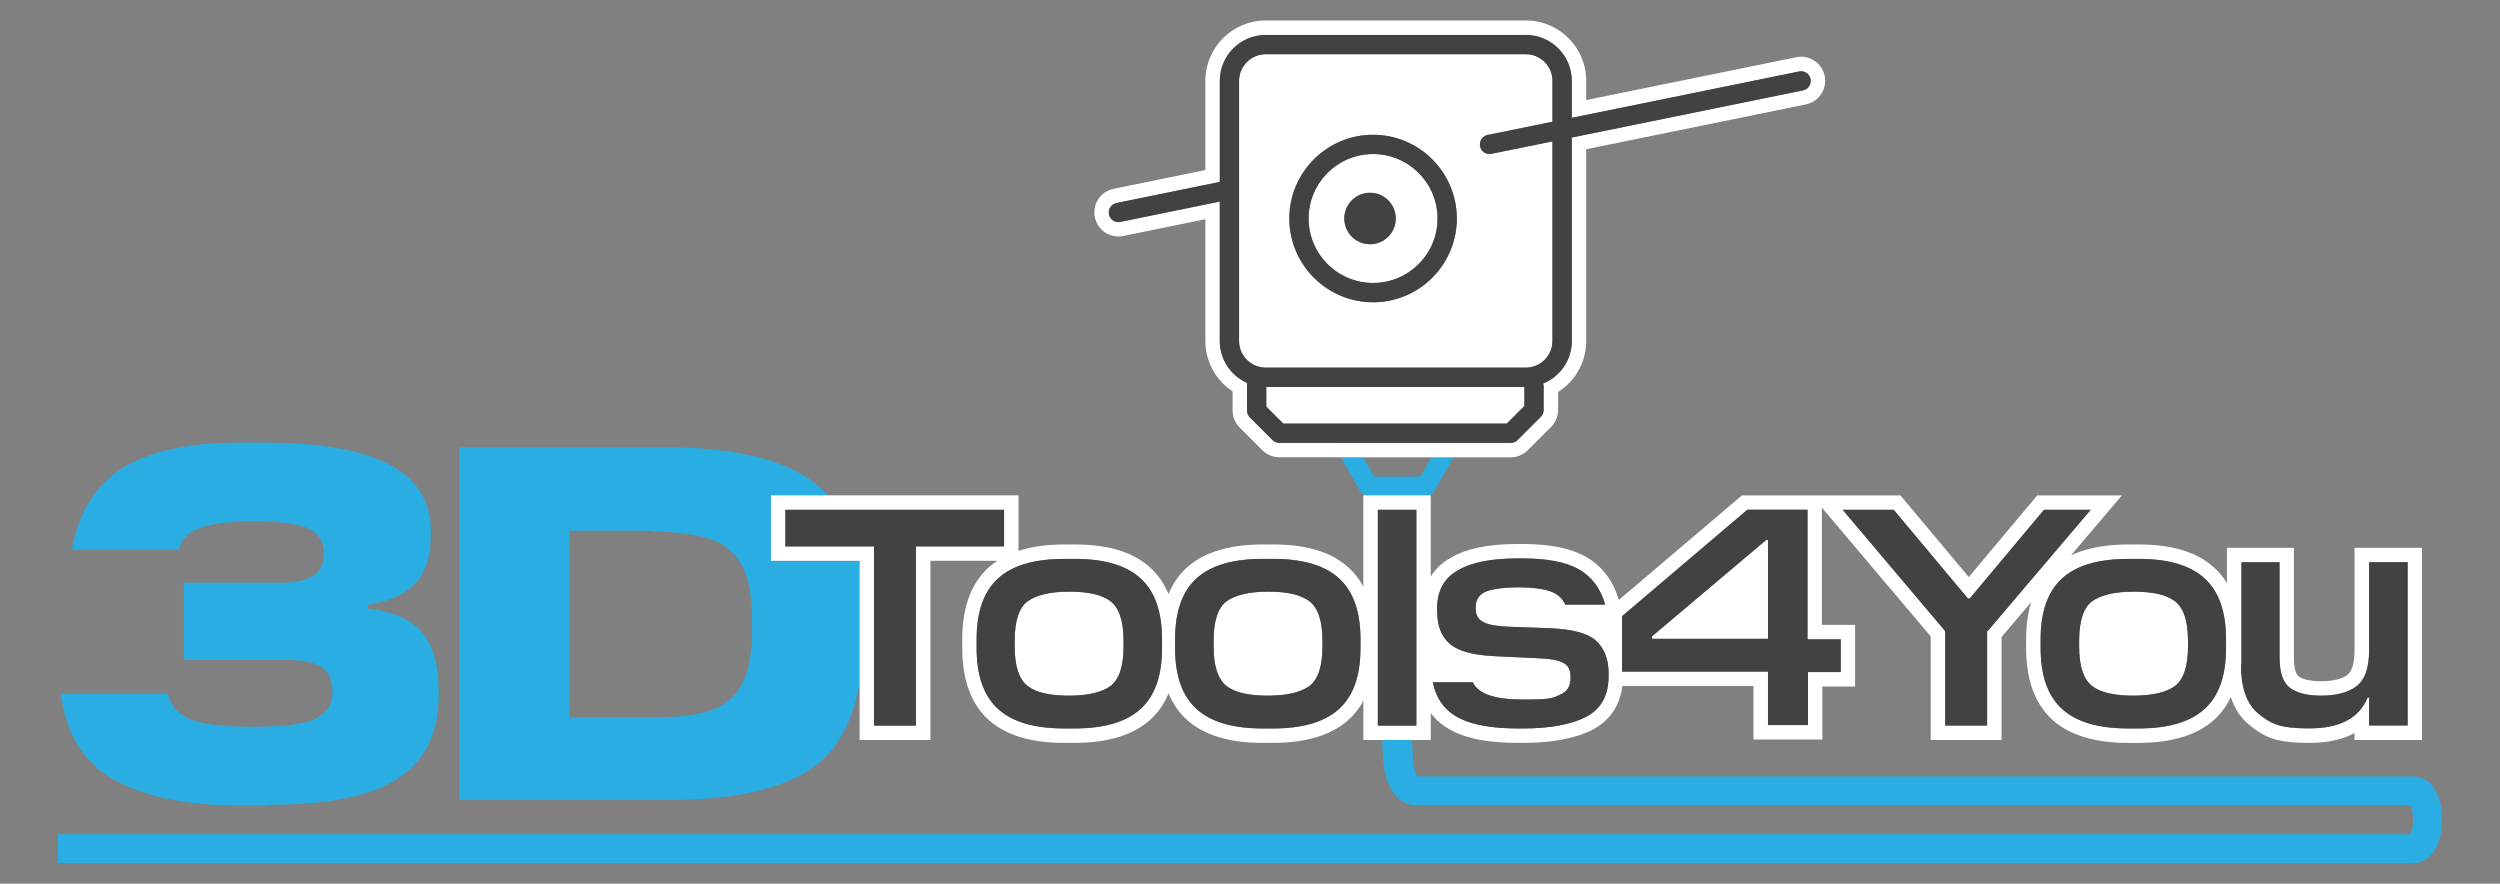
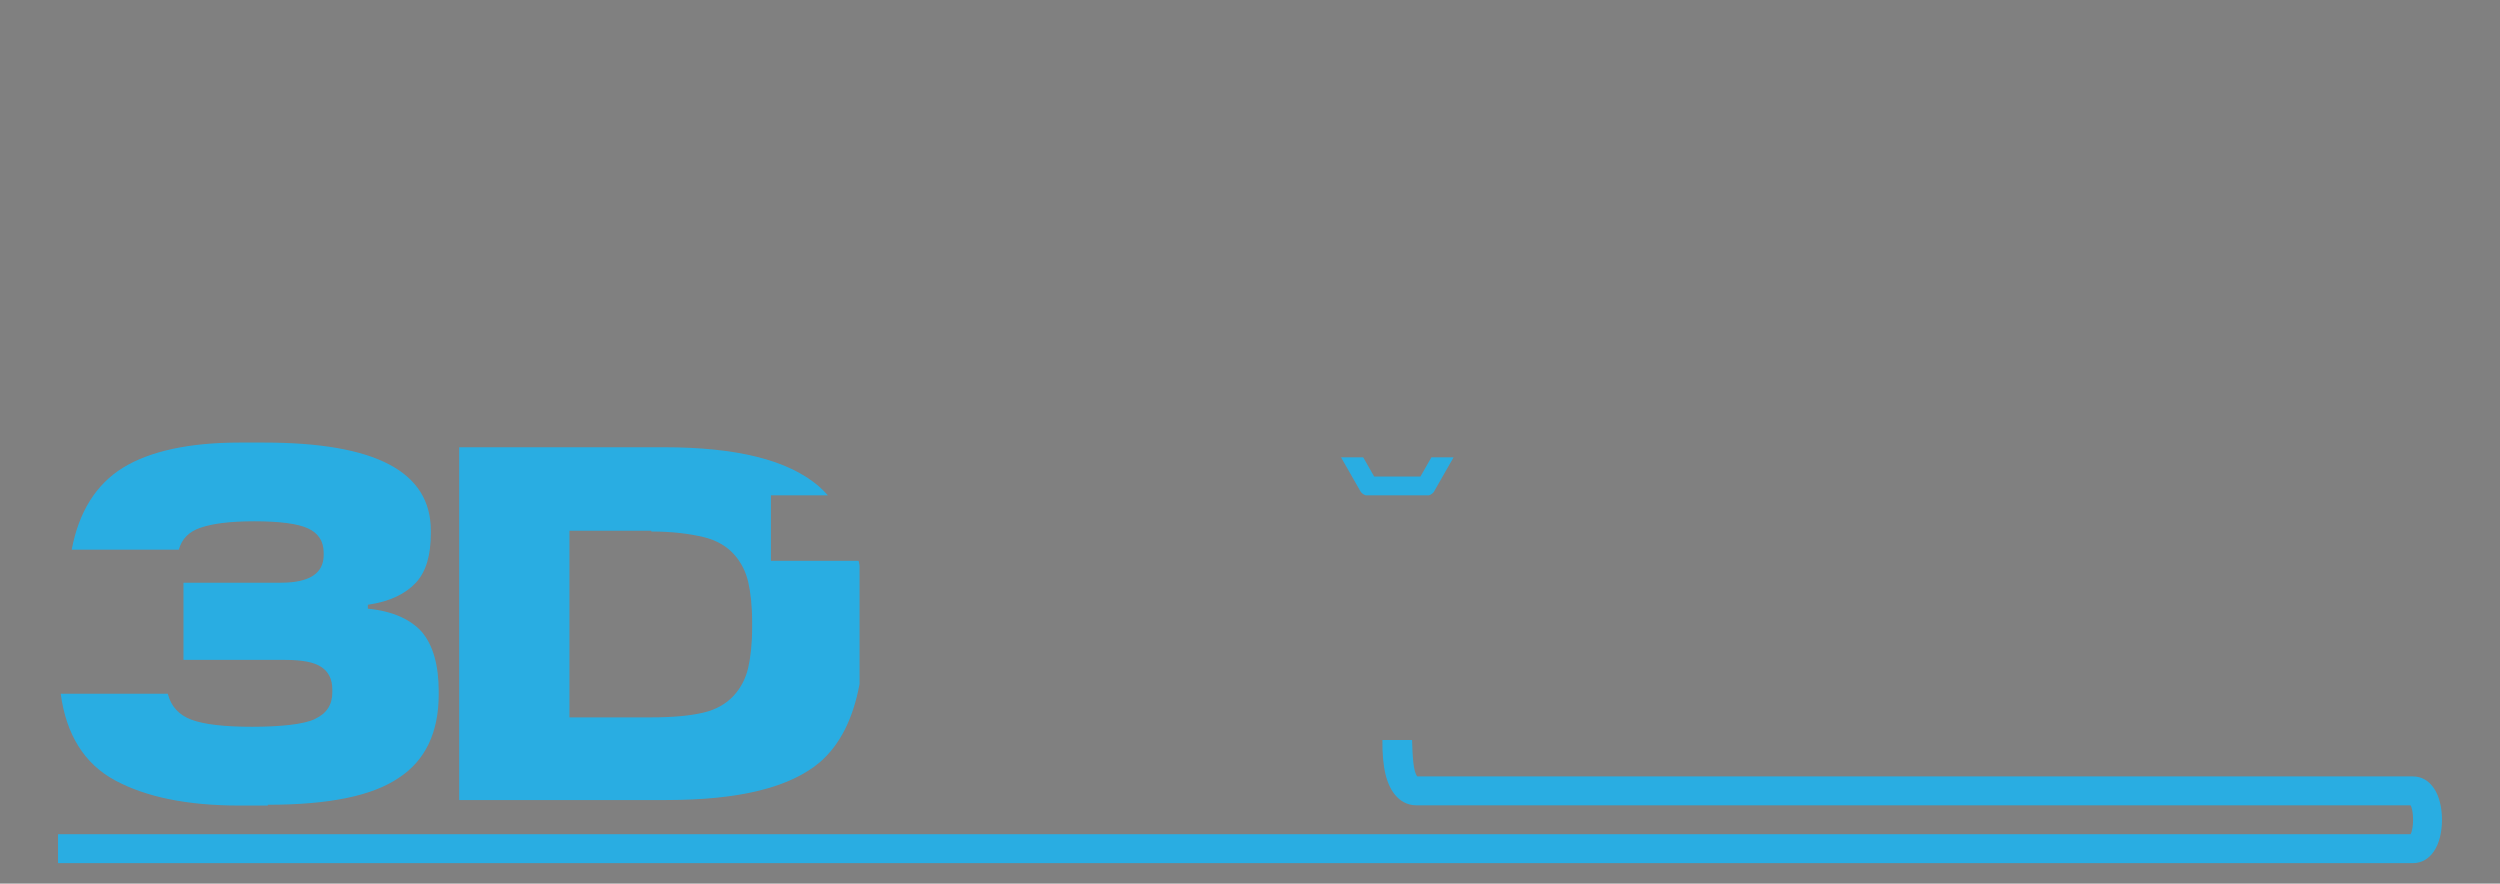
<svg xmlns="http://www.w3.org/2000/svg" id="Ebene_1" viewBox="0 0 597.6 211.22">
  <rect x="0" y="0" width="597.6" height="211.22" fill="#808080" stroke="none" />
  <path d="M342.87,117.36l4.59-8.04h-5.3l-2.62,4.59h-11.06l-2.62-4.59h-5.3l4.59,8.04c.29.51.76.87,1.3,1.04h15.14c.54-.17,1.01-.53,1.3-1.04Z" style="fill: #29ade2;" />
  <path d="M576.82,185.59h-238.04c-.97-1.13-1.13-5-1.24-8.7h-7.09c-.06,6.44.9,10.99,3.51,13.65,1.26,1.28,2.85,1.96,4.61,1.96h237.66c.79,1.43.79,5.48,0,6.91H13.87v6.91h562.95c4.13,0,6.91-4.16,6.91-10.36s-2.78-10.36-6.91-10.36Z" style="fill: #29ade2;" />
  <path d="M75.32,171.85c-2.64,1.32-8.47,1.88-15.06,1.88s-11.48-.56-14.5-1.69c-3.01-1.13-4.89-3.2-5.65-6.21H14.51c1.32,9.79,5.65,16.75,12.99,20.71,7.34,3.95,17.13,6.02,29.74,6.02h6.78v-.19c14.49,0,24.85-2.07,31.25-6.4,6.4-4.14,9.6-10.92,9.6-19.95v-.75c0-6.21-1.32-10.92-3.95-14.12-2.64-3.01-6.97-5.08-12.99-5.65v-.94c5.27-.75,9.04-2.64,11.48-5.27,2.45-2.64,3.58-6.59,3.58-11.86v-.56c0-14.12-13.18-21.08-39.91-21.08h-5.84c-12.05,0-21.46,2.07-27.86,6.02-6.4,3.95-10.54,10.54-12.24,19.58h25.6c.75-2.64,2.45-4.33,5.27-5.27,2.82-.94,6.78-1.51,12.8-1.51s10.35.56,12.8,1.69c2.45,1.13,3.76,3.01,3.76,5.84v.56c0,4.33-3.39,6.59-10.17,6.59h-23.34v18.45h24.28c4.14,0,6.97.56,8.66,1.69,1.69,1.13,2.64,2.82,2.64,5.46v.56c0,3.01-1.32,5.08-4.14,6.4Z" style="fill: #29ade2;" />
  <path d="M195.98,182.2c4.78-4.13,7.96-10.39,9.49-18.72v-28.32c-.07-.37-.15-.74-.23-1.1h-20.96v-15.66h13.61c-.72-.81-1.48-1.57-2.29-2.27-7.34-6.21-19.58-9.22-36.9-9.22h-48.94v84.33h49.51c17.51,0,29.55-3.01,36.71-9.04ZM136.12,171.47v-44.61h19.58v.19c5.08,0,9.22.56,12.42,1.32,3.2.75,5.65,2.26,7.34,4.14,1.69,1.88,2.82,4.14,3.39,6.59.56,2.45.94,5.65.94,9.6v1.32c0,3.95-.38,7.15-.94,9.6-.56,2.45-1.69,4.71-3.39,6.59-1.69,1.88-4.14,3.39-7.34,4.14-3.2.75-7.34,1.13-12.42,1.13h-19.58Z" style="fill: #29ade2;" />
-   <path d="M325.85,109.32h35.27c1.54,0,2.98-.6,4.07-1.69l5.57-5.57c1.09-1.09,1.69-2.53,1.69-4.07v-4.29c4.15-2.61,6.72-7.17,6.72-12.2v-45.83l52.51-10.71c3.11-.63,5.12-3.68,4.49-6.79h0c-.31-1.52-1.19-2.82-2.48-3.67-1.29-.84-2.82-1.14-4.31-.82l-50.21,10.24v-4.6c0-7.96-6.47-14.43-14.43-14.43h-62.18c-7.96,0-14.43,6.47-14.43,14.43v21.33l-21.93,4.48c-3.11.64-5.12,3.68-4.49,6.79.54,2.67,2.92,4.61,5.64,4.61.39,0,.78-.04,1.16-.12l19.62-4.01v29.1c0,4.89,2.49,9.41,6.51,12.05v4.58c0,1.54.6,2.98,1.69,4.07l5.42,5.42c1.09,1.09,2.53,1.69,4.07,1.69h20.04ZM319.07,105.87h-13.26c-.61,0-1.2-.24-1.63-.67l-5.42-5.42c-.43-.43-.67-1.02-.67-1.63v-6.51s0-.07.01-.1c-3.83-1.71-6.52-5.56-6.52-10.02v-33.33l-20,4.09-3.77.77c-.16.03-.31.05-.46.05-1.07,0-2.03-.75-2.25-1.84-.25-1.25.55-2.46,1.79-2.72l4.7-.96,20-4.09v-24.15c0-6.05,4.92-10.98,10.98-10.98h62.18c6.05,0,10.98,4.92,10.98,10.98v8.83l23.56-4.8,30.79-6.28c1.25-.26,2.46.55,2.72,1.8.25,1.25-.55,2.46-1.8,2.72l-31.71,6.47-23.56,4.8v48.65c0,4.59-2.83,8.52-6.84,10.16.07.22.11.44.11.68v5.64c0,.61-.24,1.2-.67,1.63l-5.57,5.57c-.43.43-1.02.67-1.63.67h-42.05ZM328.22,36.82c-8.5,0-15.41,6.91-15.41,15.41s6.91,15.41,15.41,15.41,15.41-6.91,15.41-15.41-6.91-15.41-15.41-15.41ZM327.5,58.38c-3.39,0-6.15-2.75-6.15-6.15s2.75-6.15,6.15-6.15,6.15,2.75,6.15,6.15-2.75,6.15-6.15,6.15ZM360.17,101.26h-53.4l-4.07-4.07v-4.7h61.7v4.55l-4.22,4.22ZM371.11,81.51v-47.71l-14.59,2.97c-.16.03-.31.05-.46.05-1.07,0-2.03-.75-2.25-1.84-.25-1.25.55-2.46,1.8-2.72l15.51-3.16v-9.77c0-3.51-2.86-6.37-6.37-6.37h-62.18c-3.51,0-6.37,2.86-6.37,6.37v62.18c0,3.51,2.86,6.37,6.37,6.37h62.18c3.51,0,6.37-2.86,6.37-6.37ZM328.22,72.25c-11.04,0-20.02-8.98-20.02-20.02s8.98-20.02,20.02-20.02,20.02,8.98,20.02,20.02-8.98,20.02-20.02,20.02ZM242.55,154.55v-1.38c0-4.72,1.04-7.94,3.11-9.44,2.07-1.5,5.41-2.3,9.9-2.3s7.83.69,9.9,2.3c2.07,1.61,3.11,4.72,3.11,9.44v1.38c0,4.72-1.04,7.83-3.11,9.44-2.07,1.5-5.41,2.3-9.9,2.3s-7.83-.69-9.9-2.3c-2.07-1.61-3.11-4.72-3.11-9.44ZM290.1,154.55v-1.38c0-4.72,1.04-7.94,3.11-9.44,2.07-1.5,5.41-2.3,9.9-2.3s7.83.69,9.9,2.3c2.07,1.61,3.11,4.72,3.11,9.44v1.38c0,4.72-1.04,7.83-3.11,9.44-2.07,1.5-5.41,2.3-9.9,2.3s-7.83-.69-9.9-2.3c-2.07-1.61-3.11-4.72-3.11-9.44ZM497,154.55v-1.38c0-4.72,1.04-7.94,3.11-9.44,2.07-1.5,5.41-2.3,9.9-2.3s7.83.69,9.9,2.3c2.07,1.61,3.11,4.72,3.11,9.44v1.38c0,4.72-1.04,7.83-3.11,9.44-2.07,1.5-5.41,2.3-9.9,2.3s-7.83-.69-9.9-2.3c-2.07-1.61-3.11-4.72-3.11-9.44ZM422.62,152.71h-27.75v-.58l27.29-23.03h.46v23.6ZM184.29,134.06h21.19v42.83h16.93v-42.83h15.97c-.73.48-1.42,1.01-2.05,1.58-4.2,3.78-6.32,9.56-6.32,17.19v2.07c0,7.63,2.13,13.41,6.32,17.19,4.05,3.64,10.13,5.49,18.08,5.49h2.53c7.89-.02,13.94-1.87,17.97-5.49,1.9-1.71,3.38-3.83,4.42-6.35,1.05,2.52,2.52,4.64,4.42,6.35,4.05,3.64,10.13,5.49,18.08,5.49h2.53c7.89-.02,13.94-1.87,17.97-5.49,1.43-1.28,2.62-2.8,3.56-4.54v9.34h16.12v-6.42c1.31,1.72,3,3.11,5.05,4.17,3.69,1.98,8.94,2.94,16.02,2.94h.92c7.01,0,12.62-1.06,16.67-3.15,2.94-1.52,6.39-4.54,7.13-10.44h31.35v12.78h16.46v-12.67h7.83v-14.74h-7.94v-28.02l26.02,30.79v24.76h16.93v-24.62l7.07-8.32c-.8,2.6-1.2,5.57-1.2,8.88v2.07c0,7.63,2.13,13.41,6.32,17.19,4.05,3.64,10.13,5.49,18.08,5.49h2.53c7.89-.02,13.94-1.87,17.97-5.49,1.68-1.51,3.03-3.34,4.04-5.49.91,2.85,2.4,5.09,4.5,6.77,3.71,2.97,6.51,4.21,14.25,4.21,4.35,0,7.97-.79,10.82-2.37v1.68h16.12v-45.94h-16.12v24.52c0,2.98-.6,5.05-1.75,5.89-1.21.92-3.53,1.48-6.19,1.48-3.17,0-4.71-.64-5.44-1.17-.71-.52-1.12-2.19-1.12-4.58v-26.14h-16v8.43c-.86-1.41-1.9-2.66-3.1-3.74-4.11-3.7-9.98-5.49-17.97-5.49h-2.53c-5.47,0-10.05.87-13.7,2.61l12.19-14.35h-20.25l-16.35,19.53-16.35-19.53h-37.88l-29.43,25.01c-1.39-4.72-4.09-8.22-8.04-10.42-3.59-2-8.55-2.97-15.15-2.97h-.81c-7.18,0-12.5,1.09-16.24,3.34-2.02,1.13-3.6,2.63-4.72,4.46v-19.43h-16.12v21.78c-.95-1.74-2.13-3.26-3.56-4.54-4.11-3.7-9.98-5.49-17.97-5.49h-2.53c-7.95,0-14.04,1.85-18.08,5.49-1.9,1.71-3.38,3.83-4.42,6.36-1.05-2.52-2.52-4.64-4.42-6.36-4.11-3.7-9.98-5.49-17.97-5.49h-2.53c-4.17,0-7.82.51-10.94,1.52v-13.26h-59.18v15.66ZM535.8,158.93v-24.52h9.1v22.68c0,3.68.81,6.1,2.53,7.37,1.73,1.27,4.26,1.84,7.48,1.84s6.33-.69,8.29-2.19c2.07-1.5,3.11-4.38,3.11-8.64v-21.07h9.21v39.03h-9.21v-6.68h-.35c-2.07,4.95-6.68,7.37-13.93,7.37s-9.21-1.15-12.09-3.45-4.26-6.22-4.26-11.86l.12.11ZM508.74,133.6h2.53c7.02,0,12.2,1.5,15.66,4.61s5.18,7.94,5.18,14.62v2.07c0,6.68-1.73,11.51-5.18,14.62-3.45,3.11-8.75,4.61-15.77,4.61h-2.42c-7.02,0-12.32-1.5-15.77-4.61-3.45-3.11-5.18-7.94-5.18-14.62v-2.07c0-6.68,1.73-11.51,5.18-14.62s8.75-4.61,15.77-4.61ZM452.67,121.86l17.73,21.19h.46l17.73-21.19h11.17l-24.64,29.01h-.12v22.57h-10.02v-22.57l-24.52-29.01h12.2ZM387.73,147.3l29.94-25.45h14.39v30.97h7.94v7.83h-7.83v12.67h-9.56v-12.78h-34.89v-13.24ZM343.52,145.46c0-4.14,1.61-7.25,4.95-9.1,3.22-1.96,8.06-2.88,14.51-2.88h.81c5.87,0,10.36.81,13.47,2.53,3.11,1.73,5.3,4.49,6.45,8.52h-9.56c-.69-1.61-1.96-2.65-3.68-3.22s-4.15-.92-7.37-.92-6.33.35-7.94,1.04c-1.61.69-2.42,1.96-2.42,3.68v.35c0,1.5.58,2.65,1.84,3.22,1.15.69,3.34,1.04,6.45,1.15l9.67.35c5.07.23,8.75,1.15,10.71,2.88,1.96,1.73,3.11,4.38,3.11,7.83v.69c0,4.72-1.84,7.94-5.41,9.79-3.57,1.84-8.64,2.76-15.08,2.76h-.92c-6.33,0-11.17-.81-14.39-2.53-3.34-1.73-5.41-4.49-6.22-8.52h9.56c1.27,2.76,5.18,4.14,11.97,4.14s7.14-.35,8.87-1.15c1.73-.69,2.53-2.07,2.53-4.03v-.35c0-1.5-.58-2.65-1.73-3.22-1.15-.69-3.34-1.04-6.56-1.15l-9.67-.46c-5.18-.23-8.75-1.15-10.82-2.88-2.07-1.73-3.11-4.38-3.11-7.83v-.69ZM329.36,121.86h9.21v51.58h-9.21v-51.58ZM280.89,152.83c0-6.68,1.73-11.51,5.18-14.62s8.75-4.61,15.77-4.61h2.53c7.02,0,12.2,1.5,15.66,4.61s5.18,7.94,5.18,14.62v2.07c0,6.68-1.73,11.51-5.18,14.62-3.45,3.11-8.75,4.61-15.77,4.61h-2.42c-7.02,0-12.32-1.5-15.77-4.61-3.45-3.11-5.18-7.94-5.18-14.62v-2.07ZM254.4,133.6h2.53c7.02,0,12.2,1.5,15.66,4.61s5.18,7.94,5.18,14.62v2.07c0,6.68-1.73,11.51-5.18,14.62-3.45,3.11-8.75,4.61-15.77,4.61h-2.42c-7.02,0-12.32-1.5-15.77-4.61-3.45-3.11-5.18-7.94-5.18-14.62v-2.07c0-6.68,1.73-11.51,5.18-14.62s8.75-4.61,15.77-4.61ZM187.74,121.86h52.27v8.75h-21.07v42.83h-10.02v-42.83h-21.19v-8.75Z" style="fill: #fff;" />
-   <path d="M328.22,32.22c-11.04,0-20.02,8.98-20.02,20.02s8.98,20.02,20.02,20.02,20.02-8.98,20.02-20.02-8.98-20.02-20.02-20.02ZM328.22,67.64c-8.5,0-15.41-6.91-15.41-15.41s6.91-15.41,15.41-15.41,15.41,6.91,15.41,15.41-6.91,15.41-15.41,15.41ZM333.64,52.23c0,3.39-2.75,6.15-6.15,6.15s-6.15-2.75-6.15-6.15,2.75-6.15,6.15-6.15,6.15,2.75,6.15,6.15ZM348.95,105.87h12.17c.61,0,1.2-.24,1.63-.67l5.57-5.57c.43-.43.67-1.02.67-1.63v-5.64c0-.24-.05-.47-.11-.68,4.01-1.64,6.84-5.57,6.84-10.16v-48.65l23.56-4.8,31.71-6.47c1.25-.25,2.05-1.47,1.8-2.72-.25-1.25-1.47-2.06-2.72-1.8l-30.79,6.28-23.56,4.8v-8.83c0-6.05-4.93-10.98-10.98-10.98h-62.18c-6.05,0-10.98,4.92-10.98,10.98v24.15l-20,4.09-4.7.96c-1.25.25-2.05,1.47-1.79,2.72.22,1.09,1.18,1.84,2.25,1.84.15,0,.31-.01.46-.05l3.77-.77,20-4.09v33.33c0,4.46,2.68,8.31,6.52,10.02,0,.03-.01.07-.01.1v6.51c0,.61.24,1.2.67,1.63l5.42,5.42c.43.43,1.02.67,1.63.67h43.14ZM296.18,81.51V19.33c0-3.51,2.86-6.37,6.37-6.37h62.18c3.51,0,6.37,2.86,6.37,6.37v9.77l-15.51,3.16c-1.25.25-2.05,1.47-1.8,2.72.22,1.09,1.18,1.84,2.25,1.84.15,0,.31-.01.46-.05l14.59-2.97v47.71c0,3.51-2.86,6.37-6.37,6.37h-62.18c-3.51,0-6.37-2.86-6.37-6.37ZM306.76,101.26l-4.07-4.07v-4.7h61.7v4.55l-4.22,4.22h-53.4ZM422.62,173.32h9.56v-12.67h7.83v-7.83h-7.94v-30.97h-14.39l-29.94,25.45v13.24h34.89v12.78ZM394.87,152.71v-.58l27.29-23.03h.46v23.6h-27.75ZM208.93,130.61h-21.19v-8.75h52.27v8.75h-21.07v42.83h-10.02v-42.83ZM343.52,146.15v-.69c0-4.14,1.61-7.25,4.95-9.1,3.22-1.96,8.06-2.88,14.51-2.88h.81c5.87,0,10.36.81,13.47,2.53,3.11,1.73,5.3,4.49,6.45,8.52h-9.56c-.69-1.61-1.96-2.65-3.68-3.22s-4.15-.92-7.37-.92-6.33.35-7.94,1.04c-1.61.69-2.42,1.96-2.42,3.68v.35c0,1.5.58,2.65,1.84,3.22,1.15.69,3.34,1.04,6.45,1.15l9.67.35c5.07.23,8.75,1.15,10.71,2.88,1.96,1.73,3.11,4.38,3.11,7.83v.69c0,4.72-1.84,7.94-5.41,9.79-3.57,1.84-8.64,2.76-15.08,2.76h-.92c-6.33,0-11.17-.81-14.39-2.53-3.34-1.73-5.41-4.49-6.22-8.52h9.56c1.27,2.76,5.18,4.14,11.97,4.14s7.14-.35,8.87-1.15c1.73-.69,2.53-2.07,2.53-4.03v-.35c0-1.5-.58-2.65-1.73-3.22-1.15-.69-3.34-1.04-6.56-1.15l-9.67-.46c-5.18-.23-8.75-1.15-10.82-2.88-2.07-1.73-3.11-4.38-3.11-7.83ZM301.84,174.13h2.42c7.02,0,12.32-1.5,15.77-4.61,3.45-3.11,5.18-7.94,5.18-14.62v-2.07c0-6.68-1.73-11.51-5.18-14.62s-8.64-4.61-15.66-4.61h-2.53c-7.02,0-12.32,1.5-15.77,4.61s-5.18,7.94-5.18,14.62v2.07c0,6.68,1.73,11.51,5.18,14.62,3.45,3.11,8.75,4.61,15.77,4.61ZM290.1,153.17c0-4.72,1.04-7.94,3.11-9.44,2.07-1.5,5.41-2.3,9.9-2.3s7.83.69,9.9,2.3c2.07,1.61,3.11,4.72,3.11,9.44v1.38c0,4.72-1.04,7.83-3.11,9.44-2.07,1.5-5.41,2.3-9.9,2.3s-7.83-.69-9.9-2.3c-2.07-1.61-3.11-4.72-3.11-9.44v-1.38ZM233.45,152.83v2.07c0,6.68,1.73,11.51,5.18,14.62,3.45,3.11,8.75,4.61,15.77,4.61h2.42c7.02,0,12.32-1.5,15.77-4.61,3.45-3.11,5.18-7.94,5.18-14.62v-2.07c0-6.68-1.73-11.51-5.18-14.62s-8.64-4.61-15.66-4.61h-2.53c-7.02,0-12.32,1.5-15.77,4.61s-5.18,7.94-5.18,14.62ZM242.55,153.17c0-4.72,1.04-7.94,3.11-9.44,2.07-1.5,5.41-2.3,9.9-2.3s7.83.69,9.9,2.3c2.07,1.61,3.11,4.72,3.11,9.44v1.38c0,4.72-1.04,7.83-3.11,9.44-2.07,1.5-5.41,2.3-9.9,2.3s-7.83-.69-9.9-2.3c-2.07-1.61-3.11-4.72-3.11-9.44v-1.38ZM464.99,150.87l-24.52-29.01h12.2l17.73,21.19h.46l17.73-21.19h11.17l-24.64,29.01h-.12v22.57h-10.02v-22.57ZM338.57,173.44h-9.21v-51.58h9.21v51.58ZM535.68,158.81l.12.11v-24.52h9.1v22.68c0,3.68.81,6.1,2.53,7.37,1.73,1.27,4.26,1.84,7.48,1.84s6.33-.69,8.29-2.19c2.07-1.5,3.11-4.38,3.11-8.64v-21.07h9.21v39.03h-9.21v-6.68h-.35c-2.07,4.95-6.68,7.37-13.93,7.37s-9.21-1.15-12.09-3.45-4.26-6.22-4.26-11.86ZM487.79,152.83v2.07c0,6.68,1.73,11.51,5.18,14.62,3.45,3.11,8.75,4.61,15.77,4.61h2.42c7.02,0,12.32-1.5,15.77-4.61,3.45-3.11,5.18-7.94,5.18-14.62v-2.07c0-6.68-1.73-11.51-5.18-14.62s-8.64-4.61-15.66-4.61h-2.53c-7.02,0-12.32,1.5-15.77,4.61s-5.18,7.94-5.18,14.62ZM497,153.17c0-4.72,1.04-7.94,3.11-9.44,2.07-1.5,5.41-2.3,9.9-2.3s7.83.69,9.9,2.3c2.07,1.61,3.11,4.72,3.11,9.44v1.38c0,4.72-1.04,7.83-3.11,9.44-2.07,1.5-5.41,2.3-9.9,2.3s-7.83-.69-9.9-2.3c-2.07-1.61-3.11-4.72-3.11-9.44v-1.38Z" style="fill: #414341;" />
</svg>